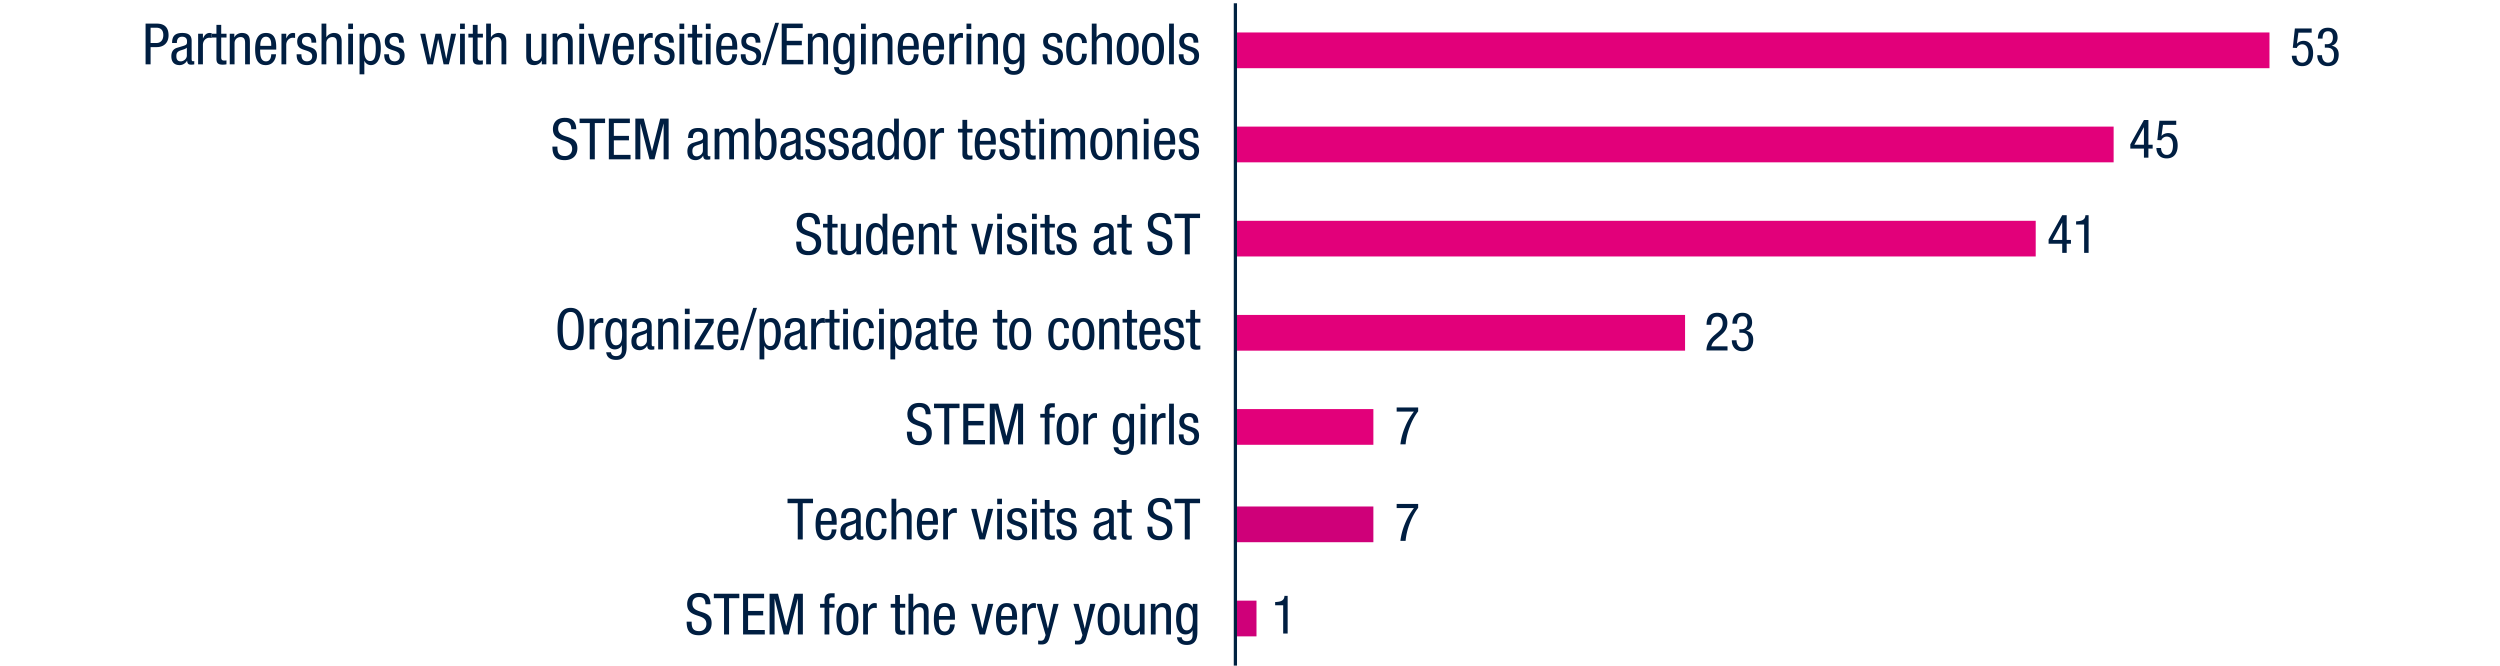
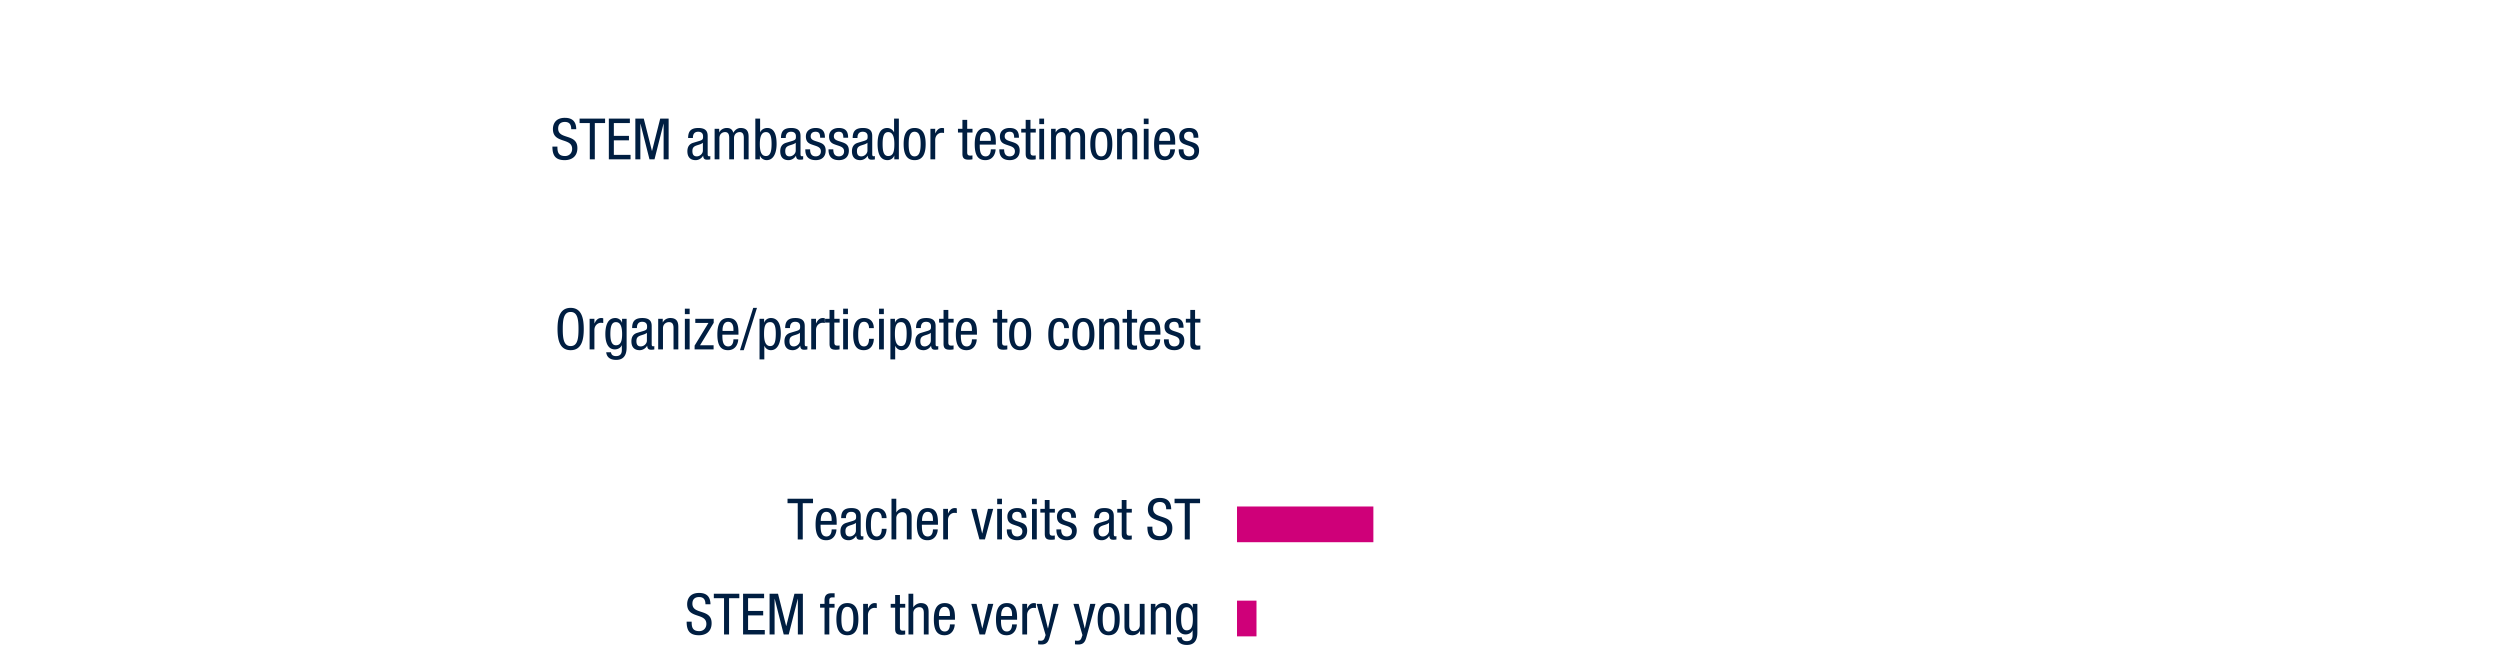
<svg xmlns="http://www.w3.org/2000/svg" version="1.1" id="Ebene_1" x="0" y="0" width="770" height="205" viewBox="0 0 770 205" xml:space="preserve">
  <style>.st5{fill:#001e41}.st182,.st183{fill-rule:evenodd;clip-rule:evenodd;fill:#e2007a}.st183{fill:#cf0079}</style>
-   <path class="st182" d="M381 10h318v11H381zM381 39h270v11H381zM381 68h246v11H381zM381 97h138v11H381zM381 126h42v11h-42z" />
  <path class="st183" d="M381 156h42v11h-42zM381 185h6v11h-6z" />
-   <path fill="none" stroke="#002241" stroke-miterlimit="10" d="M380.5 1v204" />
-   <path class="st5" d="M706.818 8.774h5.179v1.278h-4.081l-.459 3.359.033.032c.475-.573 1.245-.868 2.032-.868 1.737 0 2.917 1.377 2.917 3.818 0 2.163-.951 3.982-3.376 3.982-2.753 0-3.18-2.278-3.18-3.212h1.442c0 .606.229 2.13 1.77 2.13 1.639 0 1.901-1.835 1.901-3.015 0-1.278-.476-2.622-1.934-2.622-1 0-1.639.852-1.639 1.131l-1.246-.066.641-5.947zM716.044 13.608h.721c1.229 0 1.77-.885 1.77-2.048 0-1.065-.393-1.935-1.507-1.935-1.524 0-1.672 1.41-1.672 2.262h-1.442c0-1.982.935-3.343 3.081-3.343 2.426 0 2.982 1.721 2.982 3.016 0 1.163-.59 2.195-1.803 2.49v.033c1.312.262 2.147 1.098 2.147 2.704 0 2.114-1.065 3.589-3.294 3.589-3.114 0-3.295-2.721-3.295-3.229V17h1.442c0 1.065.524 2.294 1.853 2.294.852 0 1.852-.426 1.852-2.393 0-1.36-.655-2.212-2.098-2.212h-.737v-1.081zM660.331 36.959h1.377v7.62h1.312v1.18h-1.312v2.803h-1.377v-2.803h-4.195v-1.294l4.195-7.506zm-2.949 7.62h2.949v-5.358h-.032l-2.917 5.358zM665.1 37.188h5.179v1.278h-4.081l-.459 3.359.033.032c.475-.573 1.245-.868 2.032-.868 1.737 0 2.917 1.377 2.917 3.818 0 2.163-.951 3.982-3.376 3.982-2.753 0-3.18-2.278-3.18-3.212h1.442c0 .606.229 2.13 1.77 2.13 1.639 0 1.901-1.835 1.901-3.015 0-1.278-.476-2.622-1.934-2.622-1 0-1.639.852-1.639 1.131l-1.246-.066.641-5.947zM635.163 66.272h1.377v7.62h1.312v1.18h-1.312v2.803h-1.377v-2.803h-4.195v-1.294l4.195-7.506zm-2.949 7.621h2.949v-5.358h-.032l-2.917 5.358zM639.439 68.174c1.459-.082 2.803-.263 2.868-1.901h.983v11.603h-1.377v-8.719h-2.475v-.983zM532.077 107.944h-6.489c0-2.163 1.213-3.638 2.507-4.753l.951-.803c.934-.803 1.54-1.508 1.54-2.786 0-.999-.442-2.081-1.688-2.081-1.787 0-1.836 1.852-1.836 2.508h-1.442c0-2.196.918-3.688 3.294-3.688 2.688 0 3.114 2.081 3.114 3.098 0 1.77-.737 2.703-2.032 3.818l-1.639 1.426c-.64.54-1.098 1.212-1.262 1.982h4.981v1.279zM535.715 101.405h.721c1.229 0 1.77-.885 1.77-2.048 0-1.065-.393-1.935-1.508-1.935-1.523 0-1.671 1.41-1.671 2.262h-1.442c0-1.982.935-3.343 3.081-3.343 2.426 0 2.982 1.721 2.982 3.016 0 1.163-.59 2.195-1.803 2.49v.033c1.312.262 2.147 1.098 2.147 2.704 0 2.114-1.065 3.589-3.295 3.589-3.113 0-3.294-2.721-3.294-3.229v-.147h1.442c0 1.065.524 2.294 1.852 2.294.853 0 1.853-.426 1.853-2.393 0-1.36-.655-2.212-2.098-2.212h-.737v-1.081zM430.172 125.492h6.62v1.196a18.344 18.344 0 00-2.277 3.982c-.737 1.786-1.377 3.818-1.59 6.194h-1.606a19.998 19.998 0 011.41-5.277 20.667 20.667 0 012.753-4.817h-5.31v-1.278zM430.172 155.216h6.62v1.196a18.344 18.344 0 00-2.277 3.982c-.737 1.786-1.377 3.818-1.59 6.194h-1.606a19.998 19.998 0 011.41-5.277 20.667 20.667 0 012.753-4.817h-5.31v-1.278zM392.745 185.434c1.459-.082 2.803-.263 2.868-1.901h.983v11.603h-1.377v-8.719h-2.475v-.983zM44.838 7.27h3.196c1.089 0 3.882 0 3.882 3.601 0 2.336-1.493 3.636-3.618 3.636h-1.914v5.304h-1.546V7.27zm1.546 5.971h1.844c1.124 0 2.072-.772 2.072-2.441 0-1.37-.649-2.266-2.178-2.266h-1.738v4.707zM53.001 13.241c0-2.143.914-3.091 3.162-3.091 2.862 0 2.862 1.721 2.862 2.704v5.252c0 .386 0 .755.457.755.192 0 .28-.035.351-.088v1.054c-.105.018-.491.088-.86.088-.562 0-1.265 0-1.335-1.212h-.035c-.474.843-1.388 1.353-2.266 1.353-1.756 0-2.563-1.054-2.563-2.74 0-1.317.562-2.23 1.773-2.599l1.984-.598c1.071-.334 1.071-.632 1.071-1.423 0-.878-.526-1.387-1.51-1.387-1.616 0-1.616 1.51-1.616 1.844v.088h-1.475zm4.549 1.441c-.544.579-1.844.702-2.511 1.106-.475.298-.721.667-.721 1.492 0 .948.334 1.616 1.335 1.616.966 0 1.896-.825 1.896-1.792v-2.422zM61.024 10.396H62.5v1.405h.035c.421-.896.983-1.65 2.037-1.65.299 0 .51.035.649.105v1.439c-.14-.018-.315-.07-.79-.07-.737 0-1.932.668-1.932 2.23v5.954h-1.476v-9.413zM66.66 7.656h1.475v2.739h1.634v1.159h-1.634v6.042c0 .755.193 1.054.967 1.054.315 0 .491-.035.649-.053v1.212a6.228 6.228 0 01-1.194.105c-1.528 0-1.896-.633-1.896-1.861v-6.499h-1.37v-1.159h1.37V7.656zM70.768 10.396h1.405v1.106h.035c.387-.86 1.37-1.352 2.283-1.352 2.477 0 2.477 1.879 2.477 2.985v6.674h-1.476v-6.498c0-.721-.053-1.897-1.388-1.897-.79 0-1.861.527-1.861 1.897v6.498h-1.476v-9.413zM80.126 15.278c0 1.44 0 3.618 1.809 3.618 1.405 0 1.599-1.476 1.599-2.178h1.476c0 1.001-.598 3.337-3.161 3.337-2.301 0-3.268-1.599-3.268-4.83 0-2.354.457-5.075 3.354-5.075 2.881 0 3.145 2.511 3.145 4.531v.597h-4.954zm3.407-1.159v-.509c0-1.055-.334-2.301-1.634-2.301-1.545 0-1.721 1.896-1.721 2.458v.352h3.355zM86.691 10.396h1.476v1.405h.035c.421-.896.983-1.65 2.037-1.65.299 0 .51.035.649.105v1.439c-.14-.018-.315-.07-.79-.07-.737 0-1.932.668-1.932 2.23v5.954H86.69v-9.413zM95.928 13.153c0-1.194-.316-1.844-1.388-1.844-.475 0-1.528.122-1.528 1.439 0 1.106 1.159 1.317 2.318 1.704 1.142.386 2.301.79 2.301 2.651 0 1.985-1.282 2.951-3.038 2.951-3.196 0-3.231-2.371-3.231-3.337h1.475c0 1.142.316 2.178 1.757 2.178.474 0 1.562-.229 1.562-1.563 0-1.265-1.159-1.527-2.301-1.914s-2.318-.72-2.318-2.67c0-1.756 1.37-2.599 3.004-2.599 2.739 0 2.845 1.896 2.862 3.003h-1.475zM99.033 7.27h1.476v4.197h.035c.386-.772 1.423-1.316 2.266-1.316 2.424 0 2.424 1.879 2.424 2.985v6.674h-1.476v-6.498c0-.721-.053-1.897-1.388-1.897-.79 0-1.861.527-1.861 1.897v6.498h-1.476V7.27zM107.25 7.27h1.476v1.687h-1.476V7.27zm0 3.126h1.476v9.414h-1.476v-9.414zM110.743 10.396h1.405v1.159h.035c.193-.702 1.019-1.404 2.037-1.404 2.23 0 3.073 1.984 3.073 4.776 0 2.143-.632 5.129-3.073 5.129-.843 0-1.633-.51-1.967-1.317h-.035V22.9h-1.476V10.396zm3.284 8.395c1.37 0 1.722-1.44 1.722-3.864 0-2.072-.352-3.513-1.722-3.513-1.633 0-1.896 1.546-1.896 3.688 0 1.828.316 3.689 1.896 3.689zM122.912 13.153c0-1.194-.316-1.844-1.388-1.844-.475 0-1.528.122-1.528 1.439 0 1.106 1.159 1.317 2.318 1.704 1.142.386 2.301.79 2.301 2.651 0 1.985-1.282 2.951-3.038 2.951-3.196 0-3.231-2.371-3.231-3.337h1.475c0 1.142.316 2.178 1.757 2.178.474 0 1.562-.229 1.562-1.563 0-1.265-1.159-1.527-2.301-1.914s-2.318-.72-2.318-2.67c0-1.756 1.37-2.599 3.004-2.599 2.739 0 2.845 1.896 2.862 3.003h-1.475zM129.441 10.396h1.545l1.511 7.693h.035l1.599-7.693h1.738l1.563 7.693h.035l1.457-7.693h1.546l-2.23 9.414h-1.616l-1.65-7.692h-.035l-1.581 7.692h-1.721l-2.196-9.414zM141.695 7.27h1.476v1.687h-1.476V7.27zm0 3.126h1.476v9.414h-1.476v-9.414zM145.628 7.656h1.475v2.739h1.634v1.159h-1.634v6.042c0 .755.193 1.054.967 1.054.315 0 .491-.035.649-.053v1.212a6.228 6.228 0 01-1.194.105c-1.528 0-1.896-.633-1.896-1.861v-6.499h-1.37v-1.159h1.37V7.656zM149.736 7.27h1.476v4.197h.035c.386-.772 1.423-1.316 2.266-1.316 2.424 0 2.424 1.879 2.424 2.985v6.674h-1.476v-6.498c0-.721-.053-1.897-1.388-1.897-.79 0-1.861.527-1.861 1.897v6.498h-1.476V7.27zM168.278 19.81h-1.405v-1.106h-.035c-.387.86-1.37 1.353-2.283 1.353-2.477 0-2.477-1.88-2.477-2.986v-6.674h1.476v6.499c0 .72.053 1.896 1.388 1.896.79 0 1.861-.527 1.861-1.896v-6.499h1.476v9.413zM170.206 10.396h1.405v1.106h.035c.387-.86 1.37-1.352 2.283-1.352 2.477 0 2.477 1.879 2.477 2.985v6.674h-1.476v-6.498c0-.721-.053-1.897-1.388-1.897-.79 0-1.861.527-1.861 1.897v6.498h-1.476v-9.413zM178.423 7.27h1.476v1.687h-1.476V7.27zm0 3.126h1.476v9.414h-1.476v-9.414zM181.127 10.396h1.615l1.757 7.553h.035l1.756-7.553h1.616l-2.547 9.414h-1.686l-2.546-9.414zM190.273 15.278c0 1.44 0 3.618 1.809 3.618 1.405 0 1.599-1.476 1.599-2.178h1.476c0 1.001-.598 3.337-3.161 3.337-2.301 0-3.268-1.599-3.268-4.83 0-2.354.457-5.075 3.354-5.075 2.881 0 3.145 2.511 3.145 4.531v.597h-4.954zm3.408-1.159v-.509c0-1.055-.334-2.301-1.634-2.301-1.545 0-1.721 1.896-1.721 2.458v.352h3.355zM196.839 10.396h1.476v1.405h.035c.421-.896.983-1.65 2.037-1.65.299 0 .51.035.649.105v1.439c-.14-.018-.315-.07-.79-.07-.737 0-1.932.668-1.932 2.23v5.954h-1.476v-9.413zM206.076 13.153c0-1.194-.316-1.844-1.388-1.844-.475 0-1.528.122-1.528 1.439 0 1.106 1.159 1.317 2.318 1.704 1.142.386 2.301.79 2.301 2.651 0 1.985-1.282 2.951-3.038 2.951-3.196 0-3.231-2.371-3.231-3.337h1.475c0 1.142.316 2.178 1.757 2.178.474 0 1.562-.229 1.562-1.563 0-1.265-1.159-1.527-2.301-1.914s-2.318-.72-2.318-2.67c0-1.756 1.37-2.599 3.004-2.599 2.739 0 2.845 1.896 2.862 3.003h-1.475zM209.27 7.27h1.476v1.687h-1.476V7.27zm0 3.126h1.476v9.414h-1.476v-9.414zM213.202 7.656h1.475v2.739h1.634v1.159h-1.634v6.042c0 .755.193 1.054.967 1.054.315 0 .491-.035.649-.053v1.212a6.228 6.228 0 01-1.194.105c-1.528 0-1.896-.633-1.896-1.861v-6.499h-1.37v-1.159h1.37V7.656zM217.397 7.27h1.476v1.687h-1.476V7.27zm0 3.126h1.476v9.414h-1.476v-9.414zM222.12 15.278c0 1.44 0 3.618 1.809 3.618 1.405 0 1.599-1.476 1.599-2.178h1.476c0 1.001-.598 3.337-3.161 3.337-2.301 0-3.268-1.599-3.268-4.83 0-2.354.457-5.075 3.354-5.075 2.881 0 3.145 2.511 3.145 4.531v.597h-4.954zm3.407-1.159v-.509c0-1.055-.334-2.301-1.634-2.301-1.545 0-1.721 1.896-1.721 2.458v.352h3.355zM232.726 13.153c0-1.194-.316-1.844-1.388-1.844-.475 0-1.528.122-1.528 1.439 0 1.106 1.159 1.317 2.318 1.704 1.142.386 2.301.79 2.301 2.651 0 1.985-1.282 2.951-3.038 2.951-3.196 0-3.231-2.371-3.231-3.337h1.475c0 1.142.316 2.178 1.757 2.178.474 0 1.562-.229 1.562-1.563 0-1.265-1.159-1.527-2.301-1.914s-2.318-.72-2.318-2.67c0-1.756 1.37-2.599 3.004-2.599 2.739 0 2.845 1.896 2.862 3.003h-1.475zM238.765 7.023h1.159l-4.075 13.032h-1.159l4.075-13.032zM240.765 7.27h6.48v1.37h-4.935v3.934h4.654v1.37h-4.654v4.496h5.146v1.37h-6.691V7.27zM248.841 10.396h1.405v1.106h.035c.387-.86 1.37-1.352 2.283-1.352 2.477 0 2.477 1.879 2.477 2.985v6.674h-1.476v-6.498c0-.721-.053-1.897-1.388-1.897-.79 0-1.861.527-1.861 1.897v6.498h-1.476v-9.413zM263.17 19.213c0 2.81-1.3 3.828-3.197 3.828-.579 0-2.845 0-3.091-2.354h1.476c.07.86.737 1.194 1.511 1.194 1.896 0 1.826-1.458 1.826-2.107v-1.229h-.035c-.316.79-1.194 1.265-2.125 1.265-2.74 0-2.916-3.46-2.916-4.707 0-2.547.686-4.952 3.074-4.952 1.019 0 1.844.702 2.037 1.439h.035v-1.194h1.405v8.817zm-5.006-4.11c0 1.528.229 3.442 1.704 3.442 1.598 0 1.914-1.511 1.914-3.442 0-1.826-.316-3.688-1.896-3.688-1.37-.001-1.722 1.439-1.722 3.688zM265.186 7.27h1.476v1.687h-1.476V7.27zm0 3.126h1.476v9.414h-1.476v-9.414zM268.68 10.396h1.405v1.106h.035c.387-.86 1.37-1.352 2.283-1.352 2.477 0 2.477 1.879 2.477 2.985v6.674h-1.476v-6.498c0-.721-.053-1.897-1.388-1.897-.79 0-1.861.527-1.861 1.897v6.498h-1.476v-9.413zM278.037 15.278c0 1.44 0 3.618 1.809 3.618 1.405 0 1.599-1.476 1.599-2.178h1.476c0 1.001-.598 3.337-3.161 3.337-2.301 0-3.268-1.599-3.268-4.83 0-2.354.457-5.075 3.354-5.075 2.881 0 3.145 2.511 3.145 4.531v.597h-4.954zm3.407-1.159v-.509c0-1.055-.334-2.301-1.634-2.301-1.545 0-1.721 1.896-1.721 2.458v.352h3.355zM285.832 15.278c0 1.44 0 3.618 1.809 3.618 1.405 0 1.599-1.476 1.599-2.178h1.476c0 1.001-.598 3.337-3.161 3.337-2.301 0-3.268-1.599-3.268-4.83 0-2.354.457-5.075 3.354-5.075 2.881 0 3.145 2.511 3.145 4.531v.597h-4.954zm3.407-1.159v-.509c0-1.055-.334-2.301-1.634-2.301-1.545 0-1.721 1.896-1.721 2.458v.352h3.355zM292.397 10.396h1.476v1.405h.035c.421-.896.983-1.65 2.037-1.65.299 0 .51.035.649.105v1.439c-.14-.018-.315-.07-.79-.07-.737 0-1.932.668-1.932 2.23v5.954h-1.476v-9.413zM297.682 7.27h1.476v1.687h-1.476V7.27zm0 3.126h1.476v9.414h-1.476v-9.414zM301.176 10.396h1.405v1.106h.035c.387-.86 1.37-1.352 2.283-1.352 2.477 0 2.477 1.879 2.477 2.985v6.674H305.9v-6.498c0-.721-.053-1.897-1.388-1.897-.79 0-1.861.527-1.861 1.897v6.498h-1.476v-9.413zM315.505 19.213c0 2.81-1.3 3.828-3.197 3.828-.579 0-2.845 0-3.091-2.354h1.476c.07.86.737 1.194 1.511 1.194 1.896 0 1.826-1.458 1.826-2.107v-1.229h-.035c-.316.79-1.194 1.265-2.125 1.265-2.74 0-2.916-3.46-2.916-4.707 0-2.547.686-4.952 3.074-4.952 1.019 0 1.844.702 2.037 1.439h.035v-1.194h1.405v8.817zm-5.006-4.11c0 1.528.229 3.442 1.704 3.442 1.598 0 1.914-1.511 1.914-3.442 0-1.826-.316-3.688-1.896-3.688-1.37-.001-1.722 1.439-1.722 3.688zM325.687 13.153c0-1.194-.316-1.844-1.388-1.844-.475 0-1.528.122-1.528 1.439 0 1.106 1.159 1.317 2.318 1.704 1.142.386 2.301.79 2.301 2.651 0 1.985-1.282 2.951-3.038 2.951-3.196 0-3.231-2.371-3.231-3.337h1.475c0 1.142.316 2.178 1.757 2.178.474 0 1.562-.229 1.562-1.563 0-1.265-1.159-1.527-2.301-1.914s-2.318-.72-2.318-2.67c0-1.756 1.37-2.599 3.004-2.599 2.739 0 2.845 1.896 2.862 3.003h-1.475zM333.271 13.259c0-.913-.369-1.949-1.493-1.949-.913 0-1.844.456-1.844 3.898 0 1.229.018 3.688 1.792 3.688 1.264 0 1.545-1.335 1.545-2.354h1.476c0 1.493-.738 3.513-3.091 3.513-2.301 0-3.267-1.599-3.267-4.83 0-2.354.456-5.075 3.354-5.075 2.563 0 3.003 2.02 3.003 3.108h-1.475zM336.271 7.27h1.476v4.197h.035c.386-.772 1.423-1.316 2.266-1.316 2.424 0 2.424 1.879 2.424 2.985v6.674h-1.476v-6.498c0-.721-.053-1.897-1.388-1.897-.79 0-1.861.527-1.861 1.897v6.498h-1.476V7.27zM347.333 10.15c2.722 0 3.39 2.301 3.39 4.952 0 2.652-.686 4.953-3.39 4.953-2.723 0-3.39-2.301-3.39-4.953 0-2.651.685-4.952 3.39-4.952zm1.844 4.953c0-2.037-.299-3.793-1.879-3.793-1.493 0-1.81 1.756-1.81 3.793s.299 3.794 1.81 3.794c1.562-.001 1.879-1.757 1.879-3.794zM355.128 10.15c2.722 0 3.39 2.301 3.39 4.952 0 2.652-.686 4.953-3.39 4.953-2.723 0-3.39-2.301-3.39-4.953 0-2.651.685-4.952 3.39-4.952zm1.844 4.953c0-2.037-.299-3.793-1.879-3.793-1.493 0-1.81 1.756-1.81 3.793s.299 3.794 1.81 3.794c1.562-.001 1.879-1.757 1.879-3.794zM360.077 7.27h1.476v12.54h-1.476V7.27zM367.61 13.153c0-1.194-.316-1.844-1.388-1.844-.475 0-1.528.122-1.528 1.439 0 1.106 1.159 1.317 2.318 1.704 1.142.386 2.301.79 2.301 2.651 0 1.985-1.282 2.951-3.038 2.951-3.196 0-3.231-2.371-3.231-3.337h1.475c0 1.142.316 2.178 1.757 2.178.474 0 1.562-.229 1.562-1.563 0-1.265-1.159-1.527-2.301-1.914s-2.318-.72-2.318-2.67c0-1.756 1.37-2.599 3.004-2.599 2.739 0 2.845 1.896 2.862 3.003h-1.475z" />
  <g>
    <path class="st5" d="M175.935 39.787c0-1.317-.474-2.23-1.949-2.23-1.3 0-2.072.703-2.072 2.037 0 3.53 5.919 1.423 5.919 6.007 0 2.898-2.125 3.724-3.899 3.724-2.933 0-3.793-1.511-3.793-4.18h1.545c0 1.404.088 2.915 2.354 2.915 1.229 0 2.178-.878 2.178-2.213 0-3.548-5.919-1.493-5.919-6.095 0-1.159.492-3.46 3.671-3.46 2.389 0 3.478 1.194 3.513 3.495h-1.548zM183.203 49.078h-1.546v-11.17h-3.144v-1.37h7.851v1.37h-3.161v11.17zM187.521 36.538h6.48v1.37h-4.935v3.934h4.654v1.37h-4.654v4.496h5.146v1.37h-6.691v-12.54zM195.684 36.538h2.6l2.512 9.94h.034l2.512-9.94h2.6v12.54h-1.546V38.119h-.035l-2.774 10.959h-1.546l-2.774-10.959h-.035v10.959h-1.546v-12.54zM211.94 42.51c0-2.143.914-3.091 3.162-3.091 2.862 0 2.862 1.721 2.862 2.704v5.252c0 .386 0 .755.457.755.192 0 .28-.035.351-.088v1.054c-.105.018-.491.088-.86.088-.562 0-1.265 0-1.335-1.212h-.035c-.474.843-1.388 1.353-2.266 1.353-1.756 0-2.563-1.054-2.563-2.74 0-1.317.562-2.23 1.773-2.599l1.984-.598c1.071-.334 1.071-.632 1.071-1.423 0-.878-.526-1.387-1.51-1.387-1.616 0-1.616 1.51-1.616 1.844v.088h-1.475zm4.549 1.44c-.544.579-1.844.702-2.511 1.106-.475.298-.721.667-.721 1.492 0 .948.334 1.616 1.335 1.616.966 0 1.896-.825 1.896-1.792V43.95zM220.104 39.664h1.405v1.106h.035c.386-.86 1.37-1.352 2.283-1.352 1.089 0 1.738.421 2.037 1.492.422-.825 1.265-1.492 2.23-1.492 2.477 0 2.477 1.879 2.477 2.985v6.674h-1.476V42.58c0-.721-.053-1.897-1.265-1.897-.685 0-1.756.422-1.756 1.897v6.498h-1.476V42.58c0-.721-.053-1.897-1.265-1.897-.685 0-1.756.422-1.756 1.897v6.498h-1.476v-9.414zM232.64 36.538h1.476v4.197h.035c.334-.808 1.229-1.316 2.178-1.316 2.547 0 2.862 2.985 2.862 4.952 0 2.652-.896 4.953-3.073 4.953-1.019 0-1.844-.703-2.037-1.405h-.035v1.159h-1.405v-12.54zm3.284 11.522c1.37 0 1.722-1.546 1.722-3.688 0-2.248-.352-3.688-1.722-3.688-1.58 0-1.896 1.862-1.896 3.688-.001 1.931.316 3.688 1.896 3.688zM240.54 42.51c0-2.143.914-3.091 3.162-3.091 2.862 0 2.862 1.721 2.862 2.704v5.252c0 .386 0 .755.457.755.192 0 .28-.035.351-.088v1.054c-.105.018-.491.088-.86.088-.562 0-1.265 0-1.335-1.212h-.035c-.474.843-1.388 1.353-2.266 1.353-1.756 0-2.563-1.054-2.563-2.74 0-1.317.562-2.23 1.773-2.599l1.984-.598c1.071-.334 1.071-.632 1.071-1.423 0-.878-.526-1.387-1.51-1.387-1.616 0-1.616 1.51-1.616 1.844v.088h-1.475zm4.549 1.44c-.544.579-1.844.702-2.511 1.106-.475.298-.721.667-.721 1.492 0 .948.334 1.616 1.335 1.616.966 0 1.896-.825 1.896-1.792V43.95zM252.604 42.422c0-1.194-.316-1.844-1.388-1.844-.475 0-1.528.122-1.528 1.439 0 1.106 1.159 1.317 2.318 1.704 1.142.386 2.301.79 2.301 2.651 0 1.985-1.282 2.951-3.038 2.951-3.196 0-3.231-2.371-3.231-3.337h1.475c0 1.142.316 2.178 1.757 2.178.474 0 1.562-.229 1.562-1.563 0-1.265-1.159-1.527-2.301-1.914s-2.318-.72-2.318-2.67c0-1.756 1.37-2.599 3.004-2.599 2.739 0 2.845 1.896 2.862 3.003h-1.475zM259.748 42.422c0-1.194-.316-1.844-1.388-1.844-.475 0-1.528.122-1.528 1.439 0 1.106 1.159 1.317 2.318 1.704 1.142.386 2.301.79 2.301 2.651 0 1.985-1.282 2.951-3.038 2.951-3.196 0-3.231-2.371-3.231-3.337h1.475c0 1.142.316 2.178 1.757 2.178.474 0 1.562-.229 1.562-1.563 0-1.265-1.159-1.527-2.301-1.914s-2.318-.72-2.318-2.67c0-1.756 1.37-2.599 3.004-2.599 2.739 0 2.845 1.896 2.862 3.003h-1.475zM262.625 42.51c0-2.143.914-3.091 3.162-3.091 2.862 0 2.862 1.721 2.862 2.704v5.252c0 .386 0 .755.457.755.192 0 .28-.035.351-.088v1.054c-.105.018-.491.088-.86.088-.562 0-1.265 0-1.335-1.212h-.035c-.474.843-1.388 1.353-2.266 1.353-1.756 0-2.563-1.054-2.563-2.74 0-1.317.562-2.23 1.773-2.599l1.984-.598c1.071-.334 1.071-.632 1.071-1.423 0-.878-.526-1.387-1.51-1.387-1.616 0-1.616 1.51-1.616 1.844v.088h-1.475zm4.549 1.44c-.544.579-1.844.702-2.511 1.106-.475.298-.721.667-.721 1.492 0 .948.334 1.616 1.335 1.616.966 0 1.896-.825 1.896-1.792V43.95zM276.849 49.078h-1.405v-1.159h-.035c-.193.702-1.019 1.405-2.037 1.405-2.23 0-3.074-1.984-3.074-4.953 0-1.967.316-4.952 2.969-4.952.843 0 1.738.509 2.072 1.316h.035v-4.197h1.476v12.54zm-3.285-1.018c1.633 0 1.896-1.546 1.896-3.688 0-1.826-.316-3.688-1.896-3.688-1.37 0-1.722 1.44-1.722 3.688s.352 3.688 1.722 3.688zM281.711 39.419c2.722 0 3.39 2.301 3.39 4.952 0 2.652-.686 4.953-3.39 4.953-2.723 0-3.39-2.301-3.39-4.953 0-2.651.685-4.952 3.39-4.952zm1.844 4.952c0-2.037-.299-3.793-1.879-3.793-1.493 0-1.81 1.756-1.81 3.793s.299 3.794 1.81 3.794c1.562 0 1.879-1.757 1.879-3.794zM286.572 39.664h1.476v1.405h.035c.421-.896.983-1.65 2.037-1.65.299 0 .51.035.649.104v1.44c-.14-.018-.315-.07-.79-.07-.737 0-1.932.668-1.932 2.23v5.954h-1.476v-9.413zM296.422 36.925h1.475v2.739h1.634v1.159h-1.634v6.042c0 .755.193 1.054.967 1.054.315 0 .491-.035.649-.053v1.212a6.228 6.228 0 01-1.194.105c-1.528 0-1.896-.633-1.896-1.861v-6.499h-1.37v-1.159h1.37v-2.739zM301.759 44.547c0 1.44 0 3.618 1.809 3.618 1.405 0 1.599-1.476 1.599-2.178h1.476c0 1.001-.598 3.337-3.161 3.337-2.301 0-3.268-1.599-3.268-4.83 0-2.354.457-5.075 3.354-5.075 2.881 0 3.145 2.511 3.145 4.531v.597h-4.954zm3.407-1.159v-.509c0-1.055-.334-2.301-1.634-2.301-1.545 0-1.721 1.896-1.721 2.458v.352h3.355zM312.364 42.422c0-1.194-.316-1.844-1.388-1.844-.475 0-1.528.122-1.528 1.439 0 1.106 1.159 1.317 2.318 1.704 1.142.386 2.301.79 2.301 2.651 0 1.985-1.282 2.951-3.038 2.951-3.196 0-3.231-2.371-3.231-3.337h1.475c0 1.142.316 2.178 1.757 2.178.474 0 1.562-.229 1.562-1.563 0-1.265-1.159-1.527-2.301-1.914s-2.318-.72-2.318-2.67c0-1.756 1.37-2.599 3.004-2.599 2.739 0 2.845 1.896 2.862 3.003h-1.475zM315.909 36.925h1.475v2.739h1.634v1.159h-1.634v6.042c0 .755.193 1.054.967 1.054.315 0 .491-.035.649-.053v1.212a6.228 6.228 0 01-1.194.105c-1.528 0-1.896-.633-1.896-1.861v-6.499h-1.37v-1.159h1.37v-2.739zM320.104 36.538h1.476v1.687h-1.476v-1.687zm0 3.126h1.476v9.414h-1.476v-9.414zM323.738 39.664h1.405v1.106h.035c.386-.86 1.37-1.352 2.283-1.352 1.089 0 1.738.421 2.037 1.492.422-.825 1.265-1.492 2.23-1.492 2.477 0 2.477 1.879 2.477 2.985v6.674h-1.476V42.58c0-.721-.053-1.897-1.265-1.897-.685 0-1.756.422-1.756 1.897v6.498h-1.476V42.58c0-.721-.053-1.897-1.265-1.897-.685 0-1.756.422-1.756 1.897v6.498h-1.476v-9.414zM339.207 39.419c2.722 0 3.39 2.301 3.39 4.952 0 2.652-.686 4.953-3.39 4.953-2.723 0-3.39-2.301-3.39-4.953 0-2.651.685-4.952 3.39-4.952zm1.844 4.952c0-2.037-.299-3.793-1.879-3.793-1.493 0-1.81 1.756-1.81 3.793s.299 3.794 1.81 3.794c1.562 0 1.879-1.757 1.879-3.794zM344.068 39.664h1.405v1.106h.035c.387-.86 1.37-1.352 2.283-1.352 2.477 0 2.477 1.879 2.477 2.985v6.674h-1.476V42.58c0-.721-.053-1.897-1.388-1.897-.79 0-1.861.527-1.861 1.897v6.498h-1.476v-9.414zM352.284 36.538h1.476v1.687h-1.476v-1.687zm0 3.126h1.476v9.414h-1.476v-9.414zM357.008 44.547c0 1.44 0 3.618 1.809 3.618 1.405 0 1.599-1.476 1.599-2.178h1.476c0 1.001-.598 3.337-3.161 3.337-2.301 0-3.268-1.599-3.268-4.83 0-2.354.457-5.075 3.354-5.075 2.881 0 3.145 2.511 3.145 4.531v.597h-4.954zm3.407-1.159v-.509c0-1.055-.334-2.301-1.634-2.301-1.545 0-1.721 1.896-1.721 2.458v.352h3.355zM367.613 42.422c0-1.194-.316-1.844-1.388-1.844-.475 0-1.528.122-1.528 1.439 0 1.106 1.159 1.317 2.318 1.704 1.142.386 2.301.79 2.301 2.651 0 1.985-1.282 2.951-3.038 2.951-3.196 0-3.231-2.371-3.231-3.337h1.475c0 1.142.316 2.178 1.757 2.178.474 0 1.562-.229 1.562-1.563 0-1.265-1.159-1.527-2.301-1.914s-2.318-.72-2.318-2.67c0-1.756 1.37-2.599 3.004-2.599 2.739 0 2.845 1.896 2.862 3.003h-1.475z" />
  </g>
  <g>
-     <path class="st5" d="M251.022 69.053c0-1.317-.474-2.23-1.949-2.23-1.3 0-2.072.703-2.072 2.037 0 3.53 5.919 1.423 5.919 6.007 0 2.898-2.125 3.724-3.899 3.724-2.933 0-3.793-1.511-3.793-4.18h1.545c0 1.404.088 2.915 2.354 2.915 1.229 0 2.178-.878 2.178-2.213 0-3.548-5.919-1.493-5.919-6.095 0-1.159.492-3.46 3.671-3.46 2.389 0 3.478 1.194 3.513 3.495h-1.548zM254.866 66.19h1.475v2.739h1.634v1.159h-1.634v6.042c0 .755.193 1.054.967 1.054.315 0 .491-.035.649-.053v1.212a6.228 6.228 0 01-1.194.105c-1.528 0-1.896-.633-1.896-1.861v-6.499h-1.37V68.93h1.37v-2.74zM265.174 78.344h-1.405v-1.106h-.035c-.387.86-1.37 1.353-2.283 1.353-2.477 0-2.477-1.88-2.477-2.986V68.93h1.476v6.499c0 .72.053 1.896 1.388 1.896.79 0 1.861-.527 1.861-1.896V68.93h1.476v9.414zM273.303 78.344h-1.405v-1.159h-.035c-.193.702-1.019 1.405-2.037 1.405-2.23 0-3.074-1.984-3.074-4.953 0-1.967.316-4.952 2.969-4.952.843 0 1.738.509 2.072 1.316h.035v-4.197h1.476v12.54zm-3.284-1.019c1.633 0 1.896-1.546 1.896-3.688 0-1.826-.316-3.688-1.896-3.688-1.37 0-1.722 1.44-1.722 3.688s.351 3.688 1.722 3.688zM276.46 73.812c0 1.44 0 3.618 1.809 3.618 1.405 0 1.599-1.476 1.599-2.178h1.476c0 1.001-.598 3.337-3.161 3.337-2.301 0-3.268-1.599-3.268-4.83 0-2.354.457-5.075 3.354-5.075 2.881 0 3.145 2.511 3.145 4.531v.597h-4.954zm3.407-1.159v-.509c0-1.055-.334-2.301-1.634-2.301-1.545 0-1.721 1.896-1.721 2.458v.352h3.355zM283.025 68.93h1.405v1.106h.035c.387-.86 1.37-1.352 2.283-1.352 2.477 0 2.477 1.879 2.477 2.985v6.674h-1.476v-6.498c0-.721-.053-1.897-1.388-1.897-.79 0-1.861.527-1.861 1.897v6.498h-1.476V68.93zM291.594 66.19h1.475v2.739h1.634v1.159h-1.634v6.042c0 .755.193 1.054.967 1.054.315 0 .491-.035.649-.053v1.212a6.228 6.228 0 01-1.194.105c-1.528 0-1.896-.633-1.896-1.861v-6.499h-1.37V68.93h1.37v-2.74zM299.125 68.93h1.615l1.757 7.553h.035l1.756-7.553h1.616l-2.547 9.414h-1.686l-2.546-9.414zM307.13 65.804h1.476v1.687h-1.476v-1.687zm0 3.126h1.476v9.414h-1.476V68.93zM314.664 71.688c0-1.194-.316-1.844-1.388-1.844-.475 0-1.528.122-1.528 1.439 0 1.106 1.159 1.317 2.318 1.704 1.142.386 2.301.79 2.301 2.651 0 1.985-1.282 2.951-3.038 2.951-3.196 0-3.231-2.371-3.231-3.337h1.475c0 1.142.316 2.178 1.757 2.178.474 0 1.562-.229 1.562-1.563 0-1.265-1.159-1.527-2.301-1.914s-2.318-.72-2.318-2.67c0-1.756 1.37-2.599 3.004-2.599 2.739 0 2.845 1.896 2.862 3.003h-1.475zM317.857 65.804h1.476v1.687h-1.476v-1.687zm0 3.126h1.476v9.414h-1.476V68.93zM321.79 66.19h1.475v2.739h1.634v1.159h-1.634v6.042c0 .755.193 1.054.967 1.054.315 0 .491-.035.649-.053v1.212a6.228 6.228 0 01-1.194.105c-1.528 0-1.896-.633-1.896-1.861v-6.499h-1.37V68.93h1.37v-2.74zM329.938 71.688c0-1.194-.316-1.844-1.388-1.844-.475 0-1.528.122-1.528 1.439 0 1.106 1.159 1.317 2.318 1.704 1.142.386 2.301.79 2.301 2.651 0 1.985-1.282 2.951-3.038 2.951-3.196 0-3.231-2.371-3.231-3.337h1.475c0 1.142.316 2.178 1.757 2.178.474 0 1.562-.229 1.562-1.563 0-1.265-1.159-1.527-2.301-1.914s-2.318-.72-2.318-2.67c0-1.756 1.37-2.599 3.004-2.599 2.739 0 2.845 1.896 2.862 3.003h-1.475zM337.028 71.775c0-2.143.914-3.091 3.162-3.091 2.862 0 2.862 1.721 2.862 2.704v5.252c0 .386 0 .755.457.755.192 0 .28-.035.351-.088v1.054c-.105.018-.491.088-.86.088-.562 0-1.265 0-1.335-1.212h-.035c-.474.843-1.388 1.353-2.266 1.353-1.756 0-2.563-1.054-2.563-2.74 0-1.317.562-2.23 1.773-2.599l1.984-.598c1.071-.334 1.071-.632 1.071-1.423 0-.878-.526-1.387-1.51-1.387-1.616 0-1.616 1.51-1.616 1.844v.088h-1.475zm4.549 1.441c-.544.579-1.844.702-2.511 1.106-.475.298-.721.667-.721 1.492 0 .948.334 1.616 1.335 1.616.966 0 1.896-.825 1.896-1.792v-2.422zM345.491 66.19h1.475v2.739h1.634v1.159h-1.634v6.042c0 .755.193 1.054.967 1.054.315 0 .491-.035.649-.053v1.212a6.228 6.228 0 01-1.194.105c-1.528 0-1.896-.633-1.896-1.861v-6.499h-1.37V68.93h1.37v-2.74zM359.186 69.053c0-1.317-.474-2.23-1.949-2.23-1.3 0-2.072.703-2.072 2.037 0 3.53 5.919 1.423 5.919 6.007 0 2.898-2.125 3.724-3.899 3.724-2.933 0-3.793-1.511-3.793-4.18h1.545c0 1.404.088 2.915 2.354 2.915 1.229 0 2.178-.878 2.178-2.213 0-3.548-5.919-1.493-5.919-6.095 0-1.159.492-3.46 3.671-3.46 2.389 0 3.478 1.194 3.513 3.495h-1.548zM366.454 78.344h-1.546v-11.17h-3.144v-1.37h7.851v1.37h-3.161v11.17z" />
-   </g>
+     </g>
  <g>
    <path class="st5" d="M179.796 101.341c0 3.161-.579 6.516-4.039 6.516s-4.04-3.354-4.04-6.516.58-6.517 4.04-6.517 4.039 3.355 4.039 6.517zm-6.463 0c0 2.897.281 5.251 2.424 5.251s2.423-2.354 2.423-5.251c0-2.898-.28-5.252-2.423-5.252s-2.424 2.353-2.424 5.252zM181.602 98.196h1.476v1.405h.035c.421-.896.983-1.65 2.037-1.65.299 0 .51.035.649.105v1.439c-.14-.018-.315-.07-.79-.07-.737 0-1.932.668-1.932 2.23v5.954h-1.476v-9.413zM192.998 107.014c0 2.81-1.3 3.828-3.197 3.828-.579 0-2.845 0-3.091-2.354h1.476c.07.86.737 1.194 1.511 1.194 1.896 0 1.826-1.458 1.826-2.107v-1.229h-.035c-.316.79-1.194 1.265-2.125 1.265-2.74 0-2.916-3.46-2.916-4.707 0-2.547.686-4.952 3.074-4.952 1.019 0 1.844.702 2.037 1.439h.035v-1.194h1.405v8.817zm-5.006-4.111c0 1.528.229 3.442 1.704 3.442 1.598 0 1.914-1.511 1.914-3.442 0-1.826-.316-3.688-1.896-3.688-1.37 0-1.722 1.44-1.722 3.688zM194.698 101.042c0-2.143.914-3.091 3.162-3.091 2.862 0 2.862 1.721 2.862 2.704v5.252c0 .386 0 .755.457.755.192 0 .28-.035.351-.088v1.054c-.105.018-.491.088-.86.088-.562 0-1.265 0-1.335-1.212h-.035c-.474.843-1.388 1.353-2.266 1.353-1.756 0-2.563-1.054-2.563-2.74 0-1.317.562-2.23 1.773-2.599l1.984-.598c1.071-.334 1.071-.632 1.071-1.423 0-.878-.526-1.387-1.51-1.387-1.616 0-1.616 1.51-1.616 1.844v.088h-1.475zm4.549 1.44c-.544.579-1.844.702-2.511 1.106-.475.298-.721.667-.721 1.492 0 .948.334 1.616 1.335 1.616.966 0 1.896-.825 1.896-1.792v-2.422zM202.722 98.196h1.405v1.106h.035c.387-.86 1.37-1.352 2.283-1.352 2.477 0 2.477 1.879 2.477 2.985v6.674h-1.476v-6.498c0-.721-.053-1.897-1.388-1.897-.79 0-1.861.527-1.861 1.897v6.498h-1.476v-9.413zM210.938 95.07h1.476v1.687h-1.476V95.07zm0 3.126h1.476v9.414h-1.476v-9.414zM214.15 98.196h5.673v1.229l-4.215 6.92h4.18v1.265h-5.848v-1.159l4.268-6.99h-4.058v-1.265zM222.49 103.079c0 1.44 0 3.618 1.809 3.618 1.405 0 1.599-1.476 1.599-2.178h1.476c0 1.001-.598 3.337-3.161 3.337-2.301 0-3.268-1.599-3.268-4.83 0-2.354.457-5.075 3.354-5.075 2.881 0 3.145 2.511 3.145 4.531v.597h-4.954zm3.407-1.159v-.509c0-1.055-.334-2.301-1.634-2.301-1.545 0-1.721 1.896-1.721 2.458v.352h3.355zM231.989 94.824h1.159l-4.075 13.032h-1.159l4.075-13.032zM233.937 98.196h1.405v1.159h.035c.193-.702 1.019-1.404 2.037-1.404 2.23 0 3.073 1.984 3.073 4.776 0 2.143-.632 5.129-3.073 5.129-.843 0-1.633-.51-1.967-1.317h-.035v4.162h-1.476V98.196zm3.284 8.396c1.37 0 1.722-1.44 1.722-3.864 0-2.072-.352-3.513-1.722-3.513-1.633 0-1.896 1.546-1.896 3.688-.001 1.827.316 3.689 1.896 3.689zM241.836 101.042c0-2.143.914-3.091 3.162-3.091 2.862 0 2.862 1.721 2.862 2.704v5.252c0 .386 0 .755.457.755.192 0 .28-.035.351-.088v1.054c-.105.018-.491.088-.86.088-.562 0-1.265 0-1.335-1.212h-.035c-.474.843-1.388 1.353-2.266 1.353-1.756 0-2.563-1.054-2.563-2.74 0-1.317.562-2.23 1.773-2.599l1.984-.598c1.071-.334 1.071-.632 1.071-1.423 0-.878-.526-1.387-1.51-1.387-1.616 0-1.616 1.51-1.616 1.844v.088h-1.475zm4.549 1.44c-.544.579-1.844.702-2.511 1.106-.475.298-.721.667-.721 1.492 0 .948.334 1.616 1.335 1.616.966 0 1.896-.825 1.896-1.792v-2.422zM249.859 98.196h1.476v1.405h.035c.421-.896.983-1.65 2.037-1.65.299 0 .51.035.649.105v1.439c-.14-.018-.315-.07-.79-.07-.737 0-1.932.668-1.932 2.23v5.954h-1.476v-9.413zM255.496 95.457h1.475v2.739h1.634v1.159h-1.634v6.042c0 .755.193 1.054.967 1.054.315 0 .491-.035.649-.053v1.212a6.228 6.228 0 01-1.194.105c-1.528 0-1.896-.633-1.896-1.861v-6.499h-1.37v-1.159h1.37v-2.739zM259.691 95.07h1.476v1.687h-1.476V95.07zm0 3.126h1.476v9.414h-1.476v-9.414zM267.663 101.06c0-.913-.369-1.949-1.493-1.949-.913 0-1.844.456-1.844 3.898 0 1.229.018 3.688 1.792 3.688 1.264 0 1.545-1.335 1.545-2.354h1.476c0 1.493-.738 3.513-3.091 3.513-2.301 0-3.267-1.599-3.267-4.83 0-2.354.456-5.075 3.354-5.075 2.563 0 3.003 2.02 3.003 3.108h-1.475zM270.752 95.07h1.476v1.687h-1.476V95.07zm0 3.126h1.476v9.414h-1.476v-9.414zM274.245 98.196h1.405v1.159h.035c.193-.702 1.019-1.404 2.037-1.404 2.23 0 3.073 1.984 3.073 4.776 0 2.143-.632 5.129-3.073 5.129-.843 0-1.633-.51-1.967-1.317h-.035v4.162h-1.476V98.196zm3.284 8.396c1.37 0 1.722-1.44 1.722-3.864 0-2.072-.352-3.513-1.722-3.513-1.633 0-1.896 1.546-1.896 3.688 0 1.827.316 3.689 1.896 3.689zM282.146 101.042c0-2.143.914-3.091 3.162-3.091 2.862 0 2.862 1.721 2.862 2.704v5.252c0 .386 0 .755.457.755.192 0 .28-.035.351-.088v1.054c-.105.018-.491.088-.86.088-.562 0-1.265 0-1.335-1.212h-.035c-.474.843-1.388 1.353-2.266 1.353-1.756 0-2.563-1.054-2.563-2.74 0-1.317.562-2.23 1.773-2.599l1.984-.598c1.071-.334 1.071-.632 1.071-1.423 0-.878-.526-1.387-1.51-1.387-1.616 0-1.616 1.51-1.616 1.844v.088h-1.475zm4.548 1.44c-.544.579-1.844.702-2.511 1.106-.475.298-.721.667-.721 1.492 0 .948.334 1.616 1.335 1.616.966 0 1.896-.825 1.896-1.792v-2.422zM290.608 95.457h1.475v2.739h1.634v1.159h-1.634v6.042c0 .755.193 1.054.967 1.054.315 0 .491-.035.649-.053v1.212a6.228 6.228 0 01-1.194.105c-1.528 0-1.896-.633-1.896-1.861v-6.499h-1.37v-1.159h1.37v-2.739zM295.945 103.079c0 1.44 0 3.618 1.809 3.618 1.405 0 1.599-1.476 1.599-2.178h1.476c0 1.001-.598 3.337-3.161 3.337-2.301 0-3.268-1.599-3.268-4.83 0-2.354.457-5.075 3.354-5.075 2.881 0 3.145 2.511 3.145 4.531v.597h-4.954zm3.408-1.159v-.509c0-1.055-.334-2.301-1.634-2.301-1.545 0-1.721 1.896-1.721 2.458v.352h3.355zM307.163 95.457h1.475v2.739h1.634v1.159h-1.634v6.042c0 .755.193 1.054.967 1.054.315 0 .491-.035.649-.053v1.212a6.228 6.228 0 01-1.194.105c-1.528 0-1.896-.633-1.896-1.861v-6.499h-1.37v-1.159h1.37v-2.739zM314.204 97.951c2.722 0 3.39 2.301 3.39 4.952 0 2.652-.686 4.953-3.39 4.953-2.723 0-3.39-2.301-3.39-4.953 0-2.651.685-4.952 3.39-4.952zm1.844 4.952c0-2.037-.299-3.793-1.879-3.793-1.493 0-1.81 1.756-1.81 3.793s.299 3.794 1.81 3.794c1.562 0 1.879-1.757 1.879-3.794zM327.757 101.06c0-.913-.369-1.949-1.493-1.949-.913 0-1.844.456-1.844 3.898 0 1.229.018 3.688 1.792 3.688 1.264 0 1.545-1.335 1.545-2.354h1.476c0 1.493-.738 3.513-3.091 3.513-2.301 0-3.267-1.599-3.267-4.83 0-2.354.456-5.075 3.354-5.075 2.563 0 3.003 2.02 3.003 3.108h-1.475zM333.691 97.951c2.722 0 3.39 2.301 3.39 4.952 0 2.652-.686 4.953-3.39 4.953-2.723 0-3.39-2.301-3.39-4.953.001-2.651.685-4.952 3.39-4.952zm1.844 4.952c0-2.037-.299-3.793-1.879-3.793-1.493 0-1.81 1.756-1.81 3.793s.299 3.794 1.81 3.794c1.563 0 1.879-1.757 1.879-3.794zM338.553 98.196h1.405v1.106h.035c.387-.86 1.37-1.352 2.283-1.352 2.477 0 2.477 1.879 2.477 2.985v6.674h-1.476v-6.498c0-.721-.053-1.897-1.388-1.897-.79 0-1.861.527-1.861 1.897v6.498h-1.476v-9.413zM347.121 95.457h1.475v2.739h1.634v1.159h-1.634v6.042c0 .755.193 1.054.967 1.054.315 0 .491-.035.649-.053v1.212a6.228 6.228 0 01-1.194.105c-1.528 0-1.896-.633-1.896-1.861v-6.499h-1.37v-1.159h1.37v-2.739zM352.458 103.079c0 1.44 0 3.618 1.809 3.618 1.405 0 1.599-1.476 1.599-2.178h1.476c0 1.001-.598 3.337-3.161 3.337-2.301 0-3.268-1.599-3.268-4.83 0-2.354.457-5.075 3.354-5.075 2.881 0 3.145 2.511 3.145 4.531v.597h-4.954zm3.407-1.159v-.509c0-1.055-.334-2.301-1.634-2.301-1.545 0-1.721 1.896-1.721 2.458v.352h3.355zM363.063 100.954c0-1.194-.316-1.844-1.388-1.844-.475 0-1.528.122-1.528 1.439 0 1.106 1.159 1.317 2.318 1.704 1.142.386 2.301.79 2.301 2.651 0 1.985-1.282 2.951-3.038 2.951-3.196 0-3.231-2.371-3.231-3.337h1.475c0 1.142.316 2.178 1.757 2.178.474 0 1.562-.229 1.562-1.563 0-1.265-1.159-1.527-2.301-1.914s-2.318-.72-2.318-2.67c0-1.756 1.37-2.599 3.004-2.599 2.739 0 2.845 1.896 2.862 3.003h-1.475zM366.608 95.457h1.475v2.739h1.634v1.159h-1.634v6.042c0 .755.193 1.054.967 1.054.315 0 .491-.035.649-.053v1.212a6.228 6.228 0 01-1.194.105c-1.528 0-1.896-.633-1.896-1.861v-6.499h-1.37v-1.159h1.37v-2.739z" />
  </g>
  <g>
-     <path class="st5" d="M285.101 127.588c0-1.317-.474-2.23-1.949-2.23-1.3 0-2.072.703-2.072 2.037 0 3.53 5.919 1.423 5.919 6.007 0 2.898-2.125 3.724-3.899 3.724-2.933 0-3.793-1.511-3.793-4.18h1.545c0 1.404.088 2.915 2.354 2.915 1.229 0 2.178-.878 2.178-2.213 0-3.548-5.919-1.493-5.919-6.095 0-1.159.492-3.46 3.671-3.46 2.389 0 3.478 1.194 3.513 3.495h-1.548zM292.369 136.879h-1.546v-11.17h-3.144v-1.37h7.851v1.37h-3.161v11.17zM296.687 124.339h6.48v1.37h-4.935v3.934h4.654v1.37h-4.654v4.496h5.146v1.37h-6.691v-12.54zM304.85 124.339h2.6l2.512 9.94h.034l2.512-9.94h2.6v12.54h-1.546V125.92h-.035l-2.774 10.959h-1.546l-2.774-10.959h-.035v10.959h-1.546v-12.54zM321.774 128.624h-1.37v-1.159h1.37v-1.106c0-1.422.614-2.16 2.037-2.16h1.071v1.265h-.685c-.633 0-.949.246-.949.896v1.106h1.616v1.159h-1.616v8.255h-1.475v-8.256zM328.815 127.22c2.722 0 3.39 2.301 3.39 4.952 0 2.652-.686 4.953-3.39 4.953-2.723 0-3.39-2.301-3.39-4.953.001-2.651.685-4.952 3.39-4.952zm1.844 4.952c0-2.037-.299-3.793-1.879-3.793-1.493 0-1.81 1.756-1.81 3.793s.299 3.794 1.81 3.794c1.563 0 1.879-1.757 1.879-3.794zM333.677 127.465h1.476v1.405h.035c.421-.896.983-1.65 2.037-1.65.299 0 .51.035.649.104v1.44c-.14-.018-.315-.07-.79-.07-.737 0-1.932.668-1.932 2.23v5.954h-1.476v-9.413zM349.287 136.282c0 2.81-1.3 3.828-3.197 3.828-.579 0-2.845 0-3.091-2.354h1.476c.07.86.737 1.194 1.511 1.194 1.896 0 1.826-1.458 1.826-2.107v-1.229h-.035c-.316.79-1.194 1.265-2.125 1.265-2.74 0-2.916-3.46-2.916-4.707 0-2.547.686-4.952 3.074-4.952 1.019 0 1.844.702 2.037 1.439h.035v-1.194h1.405v8.817zm-5.006-4.11c0 1.528.229 3.442 1.704 3.442 1.598 0 1.914-1.511 1.914-3.442 0-1.826-.316-3.688-1.896-3.688-1.37-.001-1.722 1.44-1.722 3.688zM351.304 124.339h1.476v1.687h-1.476v-1.687zm0 3.126h1.476v9.414h-1.476v-9.414zM354.797 127.465h1.476v1.405h.035c.421-.896.983-1.65 2.037-1.65.299 0 .51.035.649.104v1.44c-.14-.018-.315-.07-.79-.07-.737 0-1.932.668-1.932 2.23v5.954h-1.476v-9.413zM360.081 124.339h1.476v12.54h-1.476v-12.54zM367.615 130.223c0-1.194-.316-1.844-1.388-1.844-.475 0-1.528.122-1.528 1.439 0 1.106 1.159 1.317 2.318 1.704 1.142.386 2.301.79 2.301 2.651 0 1.985-1.282 2.951-3.038 2.951-3.196 0-3.231-2.371-3.231-3.337h1.475c0 1.142.316 2.178 1.757 2.178.474 0 1.562-.229 1.562-1.563 0-1.265-1.159-1.527-2.301-1.914s-2.318-.72-2.318-2.67c0-1.756 1.37-2.599 3.004-2.599 2.739 0 2.845 1.896 2.862 3.003h-1.475z" />
-   </g>
+     </g>
  <g>
    <path class="st5" d="M247.248 166.145h-1.546v-11.17h-3.144v-1.37h7.851v1.37h-3.161v11.17zM252.742 161.613c0 1.44 0 3.618 1.809 3.618 1.405 0 1.599-1.476 1.599-2.178h1.476c0 1.001-.598 3.337-3.161 3.337-2.301 0-3.268-1.599-3.268-4.83 0-2.354.457-5.075 3.354-5.075 2.881 0 3.145 2.511 3.145 4.531v.597h-4.954zm3.407-1.159v-.509c0-1.055-.334-2.301-1.634-2.301-1.545 0-1.721 1.896-1.721 2.458v.352h3.355zM259.079 159.576c0-2.143.914-3.091 3.162-3.091 2.862 0 2.862 1.721 2.862 2.704v5.252c0 .386 0 .755.457.755.192 0 .28-.035.351-.088v1.054c-.105.018-.491.088-.86.088-.562 0-1.265 0-1.335-1.212h-.035c-.474.843-1.388 1.353-2.266 1.353-1.756 0-2.563-1.054-2.563-2.74 0-1.317.562-2.23 1.773-2.599l1.984-.598c1.071-.334 1.071-.632 1.071-1.423 0-.878-.526-1.387-1.51-1.387-1.616 0-1.616 1.51-1.616 1.844v.088h-1.475zm4.549 1.441c-.544.579-1.844.702-2.511 1.106-.475.298-.721.667-.721 1.492 0 .948.334 1.616 1.335 1.616.966 0 1.896-.825 1.896-1.792v-2.422zM271.581 159.594c0-.913-.369-1.949-1.493-1.949-.913 0-1.844.456-1.844 3.898 0 1.229.018 3.688 1.792 3.688 1.264 0 1.545-1.335 1.545-2.354h1.476c0 1.493-.738 3.513-3.091 3.513-2.301 0-3.267-1.599-3.267-4.83 0-2.354.456-5.075 3.354-5.075 2.563 0 3.003 2.02 3.003 3.108h-1.475zM274.581 153.604h1.476v4.197h.035c.386-.772 1.423-1.316 2.266-1.316 2.424 0 2.424 1.879 2.424 2.985v6.674h-1.476v-6.498c0-.721-.053-1.897-1.388-1.897-.79 0-1.861.527-1.861 1.897v6.498h-1.476v-12.54zM283.939 161.613c0 1.44 0 3.618 1.809 3.618 1.405 0 1.599-1.476 1.599-2.178h1.476c0 1.001-.598 3.337-3.161 3.337-2.301 0-3.268-1.599-3.268-4.83 0-2.354.457-5.075 3.354-5.075 2.881 0 3.145 2.511 3.145 4.531v.597h-4.954zm3.408-1.159v-.509c0-1.055-.334-2.301-1.634-2.301-1.545 0-1.721 1.896-1.721 2.458v.352h3.355zM290.505 156.73h1.476v1.405h.035c.421-.896.983-1.65 2.037-1.65.299 0 .51.035.649.104v1.44c-.14-.018-.315-.07-.79-.07-.737 0-1.932.668-1.932 2.23v5.954h-1.476v-9.413zM299.124 156.73h1.615l1.757 7.553h.035l1.756-7.553h1.616l-2.547 9.414h-1.686l-2.546-9.414zM307.13 153.604h1.476v1.687h-1.476v-1.687zm0 3.126h1.476v9.414h-1.476v-9.414zM314.664 159.488c0-1.194-.316-1.844-1.388-1.844-.475 0-1.528.122-1.528 1.439 0 1.106 1.159 1.317 2.318 1.704 1.142.386 2.301.79 2.301 2.651 0 1.985-1.282 2.951-3.038 2.951-3.196 0-3.231-2.371-3.231-3.337h1.475c0 1.142.316 2.178 1.757 2.178.474 0 1.562-.229 1.562-1.563 0-1.265-1.159-1.527-2.301-1.914s-2.318-.72-2.318-2.67c0-1.756 1.37-2.599 3.004-2.599 2.739 0 2.845 1.896 2.862 3.003h-1.475zM317.857 153.604h1.476v1.687h-1.476v-1.687zm0 3.126h1.476v9.414h-1.476v-9.414zM321.79 153.991h1.475v2.739h1.634v1.159h-1.634v6.042c0 .755.193 1.054.967 1.054.315 0 .491-.035.649-.053v1.212a6.228 6.228 0 01-1.194.105c-1.528 0-1.896-.633-1.896-1.861v-6.499h-1.37v-1.159h1.37v-2.739zM329.938 159.488c0-1.194-.316-1.844-1.388-1.844-.475 0-1.528.122-1.528 1.439 0 1.106 1.159 1.317 2.318 1.704 1.142.386 2.301.79 2.301 2.651 0 1.985-1.282 2.951-3.038 2.951-3.196 0-3.231-2.371-3.231-3.337h1.475c0 1.142.316 2.178 1.757 2.178.474 0 1.562-.229 1.562-1.563 0-1.265-1.159-1.527-2.301-1.914s-2.318-.72-2.318-2.67c0-1.756 1.37-2.599 3.004-2.599 2.739 0 2.845 1.896 2.862 3.003h-1.475zM337.028 159.576c0-2.143.914-3.091 3.162-3.091 2.862 0 2.862 1.721 2.862 2.704v5.252c0 .386 0 .755.457.755.192 0 .28-.035.351-.088v1.054c-.105.018-.491.088-.86.088-.562 0-1.265 0-1.335-1.212h-.035c-.474.843-1.388 1.353-2.266 1.353-1.756 0-2.563-1.054-2.563-2.74 0-1.317.562-2.23 1.773-2.599l1.984-.598c1.071-.334 1.071-.632 1.071-1.423 0-.878-.526-1.387-1.51-1.387-1.616 0-1.616 1.51-1.616 1.844v.088h-1.475zm4.549 1.441c-.544.579-1.844.702-2.511 1.106-.475.298-.721.667-.721 1.492 0 .948.334 1.616 1.335 1.616.966 0 1.896-.825 1.896-1.792v-2.422zM345.49 153.991h1.475v2.739h1.634v1.159h-1.634v6.042c0 .755.193 1.054.967 1.054.315 0 .491-.035.649-.053v1.212a6.228 6.228 0 01-1.194.105c-1.528 0-1.896-.633-1.896-1.861v-6.499h-1.37v-1.159h1.37v-2.739zM359.186 156.854c0-1.317-.474-2.23-1.949-2.23-1.3 0-2.072.703-2.072 2.037 0 3.53 5.919 1.423 5.919 6.007 0 2.898-2.125 3.724-3.899 3.724-2.933 0-3.793-1.511-3.793-4.18h1.545c0 1.404.088 2.915 2.354 2.915 1.229 0 2.178-.878 2.178-2.213 0-3.548-5.919-1.493-5.919-6.095 0-1.159.492-3.46 3.671-3.46 2.389 0 3.478 1.194 3.513 3.495h-1.548zM366.454 166.145h-1.546v-11.17h-3.144v-1.37h7.851v1.37h-3.161v11.17z" />
  </g>
  <g>
    <path class="st5" d="M217.279 186.119c0-1.317-.474-2.23-1.949-2.23-1.3 0-2.072.703-2.072 2.037 0 3.53 5.919 1.423 5.919 6.007 0 2.898-2.125 3.724-3.899 3.724-2.933 0-3.793-1.511-3.793-4.18h1.545c0 1.404.088 2.915 2.354 2.915 1.229 0 2.178-.878 2.178-2.213 0-3.548-5.919-1.493-5.919-6.095 0-1.159.492-3.46 3.671-3.46 2.389 0 3.478 1.194 3.513 3.495h-1.548zM224.548 195.41h-1.546v-11.17h-3.144v-1.37h7.851v1.37h-3.161v11.17zM228.865 182.87h6.48v1.37h-4.935v3.934h4.654v1.37h-4.654v4.496h5.146v1.37h-6.691v-12.54zM237.028 182.87h2.6l2.512 9.94h.034l2.512-9.94h2.6v12.54h-1.546v-10.959h-.035l-2.774 10.959h-1.546l-2.774-10.959h-.035v10.959h-1.546v-12.54zM253.953 187.155h-1.37v-1.159h1.37v-1.106c0-1.422.614-2.16 2.037-2.16h1.071v1.265h-.685c-.633 0-.949.246-.949.896v1.106h1.616v1.159h-1.616v8.255h-1.475v-8.256zM260.994 185.751c2.722 0 3.39 2.301 3.39 4.952 0 2.652-.686 4.953-3.39 4.953-2.723 0-3.39-2.301-3.39-4.953 0-2.651.685-4.952 3.39-4.952zm1.844 4.952c0-2.037-.299-3.793-1.879-3.793-1.493 0-1.81 1.756-1.81 3.793s.299 3.794 1.81 3.794c1.562 0 1.879-1.757 1.879-3.794zM265.855 185.996h1.476v1.405h.035c.421-.896.983-1.65 2.037-1.65.299 0 .51.035.649.104v1.44c-.14-.018-.315-.07-.79-.07-.737 0-1.932.668-1.932 2.23v5.954h-1.476v-9.413zM275.705 183.257h1.475v2.739h1.634v1.159h-1.634v6.042c0 .755.193 1.054.967 1.054.315 0 .491-.035.649-.053v1.212a6.228 6.228 0 01-1.194.105c-1.528 0-1.896-.633-1.896-1.861v-6.499h-1.37v-1.159h1.37v-2.739zM279.812 182.87h1.476v4.197h.035c.386-.772 1.423-1.316 2.266-1.316 2.424 0 2.424 1.879 2.424 2.985v6.674h-1.476v-6.498c0-.721-.053-1.897-1.388-1.897-.79 0-1.861.527-1.861 1.897v6.498h-1.476v-12.54zM289.171 190.879c0 1.44 0 3.618 1.809 3.618 1.405 0 1.599-1.476 1.599-2.178h1.476c0 1.001-.598 3.337-3.161 3.337-2.301 0-3.268-1.599-3.268-4.83 0-2.354.457-5.075 3.354-5.075 2.881 0 3.145 2.511 3.145 4.531v.597h-4.954zm3.407-1.159v-.509c0-1.055-.334-2.301-1.634-2.301-1.545 0-1.721 1.896-1.721 2.458v.352h3.355zM299.159 185.996h1.615l1.757 7.553h.035l1.756-7.553h1.616l-2.547 9.414h-1.686l-2.546-9.414zM308.307 190.879c0 1.44 0 3.618 1.809 3.618 1.405 0 1.599-1.476 1.599-2.178h1.476c0 1.001-.598 3.337-3.161 3.337-2.301 0-3.268-1.599-3.268-4.83 0-2.354.457-5.075 3.354-5.075 2.881 0 3.145 2.511 3.145 4.531v.597h-4.954zm3.407-1.159v-.509c0-1.055-.334-2.301-1.634-2.301-1.545 0-1.721 1.896-1.721 2.458v.352h3.355zM314.872 185.996h1.476v1.405h.035c.421-.896.983-1.65 2.037-1.65.299 0 .51.035.649.104v1.44c-.14-.018-.315-.07-.79-.07-.737 0-1.932.668-1.932 2.23v5.954h-1.476v-9.413zM319.278 185.996h1.615l1.862 7.553h.035l1.65-7.553h1.616l-2.723 10.046c-.351 1.3-.737 2.459-2.512 2.459-.579 0-.825-.035-1.071-.053v-1.159c.211.035.492.053.861.053.685 0 .983-.403 1.159-.913l.28-.825-2.772-9.608zM330.62 185.996h1.615l1.862 7.553h.035l1.65-7.553h1.616l-2.723 10.046c-.351 1.3-.737 2.459-2.512 2.459-.579 0-.825-.035-1.071-.053v-1.159c.211.035.492.053.861.053.685 0 .983-.403 1.159-.913l.28-.825-2.772-9.608zM341.471 185.751c2.722 0 3.39 2.301 3.39 4.952 0 2.652-.686 4.953-3.39 4.953-2.723 0-3.39-2.301-3.39-4.953 0-2.651.685-4.952 3.39-4.952zm1.843 4.952c0-2.037-.299-3.793-1.879-3.793-1.493 0-1.81 1.756-1.81 3.793s.299 3.794 1.81 3.794c1.563 0 1.879-1.757 1.879-3.794zM352.532 195.41h-1.405v-1.106h-.035c-.387.86-1.37 1.353-2.283 1.353-2.477 0-2.477-1.88-2.477-2.986v-6.674h1.476v6.499c0 .72.053 1.896 1.388 1.896.79 0 1.861-.527 1.861-1.896v-6.499h1.476v9.413zM354.461 185.996h1.405v1.106h.035c.387-.86 1.37-1.352 2.283-1.352 2.477 0 2.477 1.879 2.477 2.985v6.674h-1.476v-6.498c0-.721-.053-1.897-1.388-1.897-.79 0-1.861.527-1.861 1.897v6.498h-1.476v-9.413zM368.79 194.813c0 2.81-1.3 3.828-3.197 3.828-.579 0-2.845 0-3.091-2.354h1.476c.07.86.737 1.194 1.511 1.194 1.896 0 1.826-1.458 1.826-2.107v-1.229h-.035c-.316.79-1.194 1.265-2.125 1.265-2.74 0-2.916-3.46-2.916-4.707 0-2.547.686-4.952 3.074-4.952 1.019 0 1.844.702 2.037 1.439h.035v-1.194h1.405v8.817zm-5.006-4.11c0 1.528.229 3.442 1.704 3.442 1.598 0 1.914-1.511 1.914-3.442 0-1.826-.316-3.688-1.896-3.688-1.37 0-1.722 1.44-1.722 3.688z" />
  </g>
</svg>